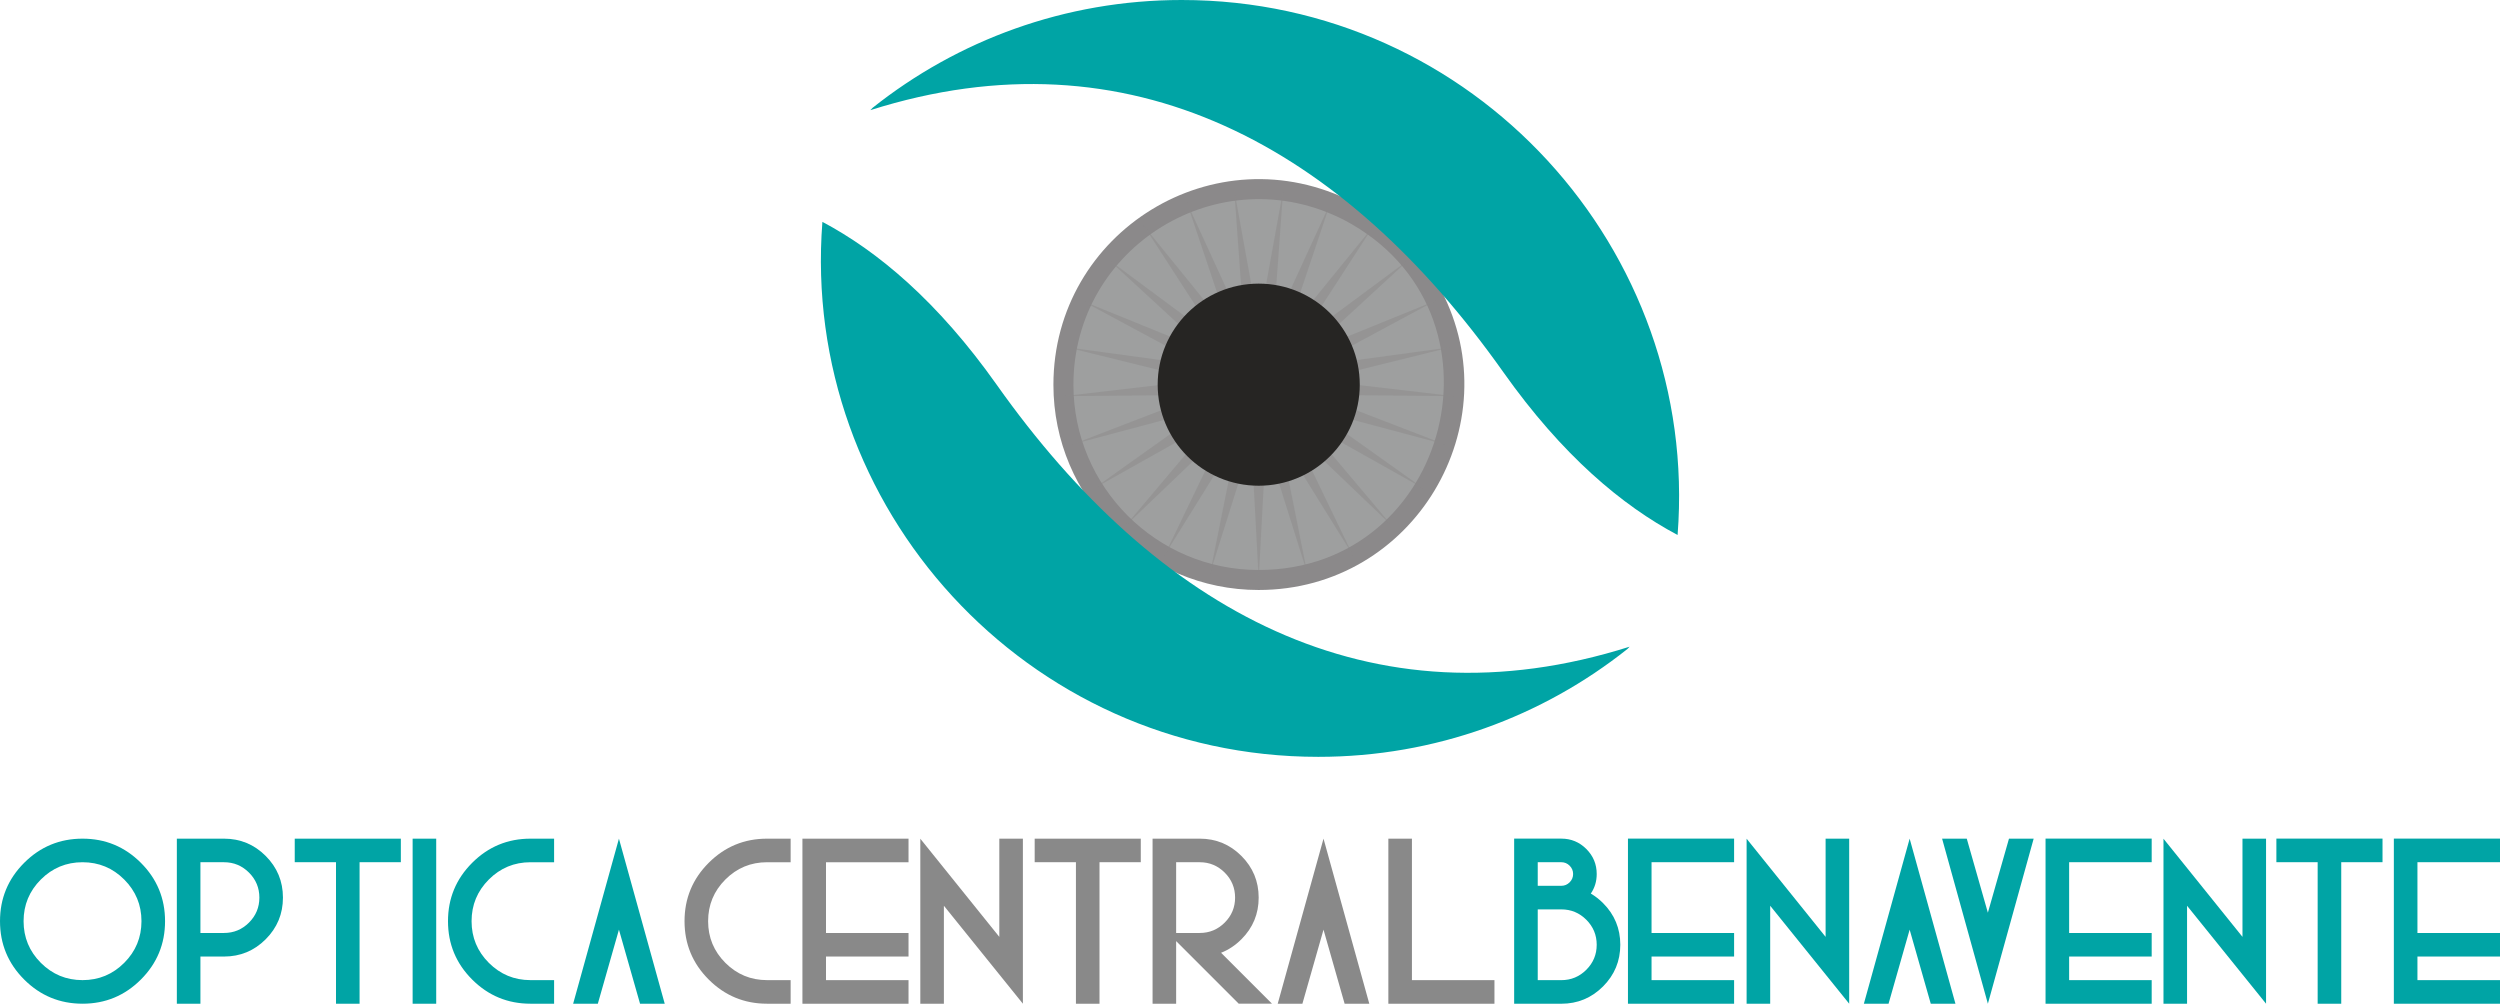
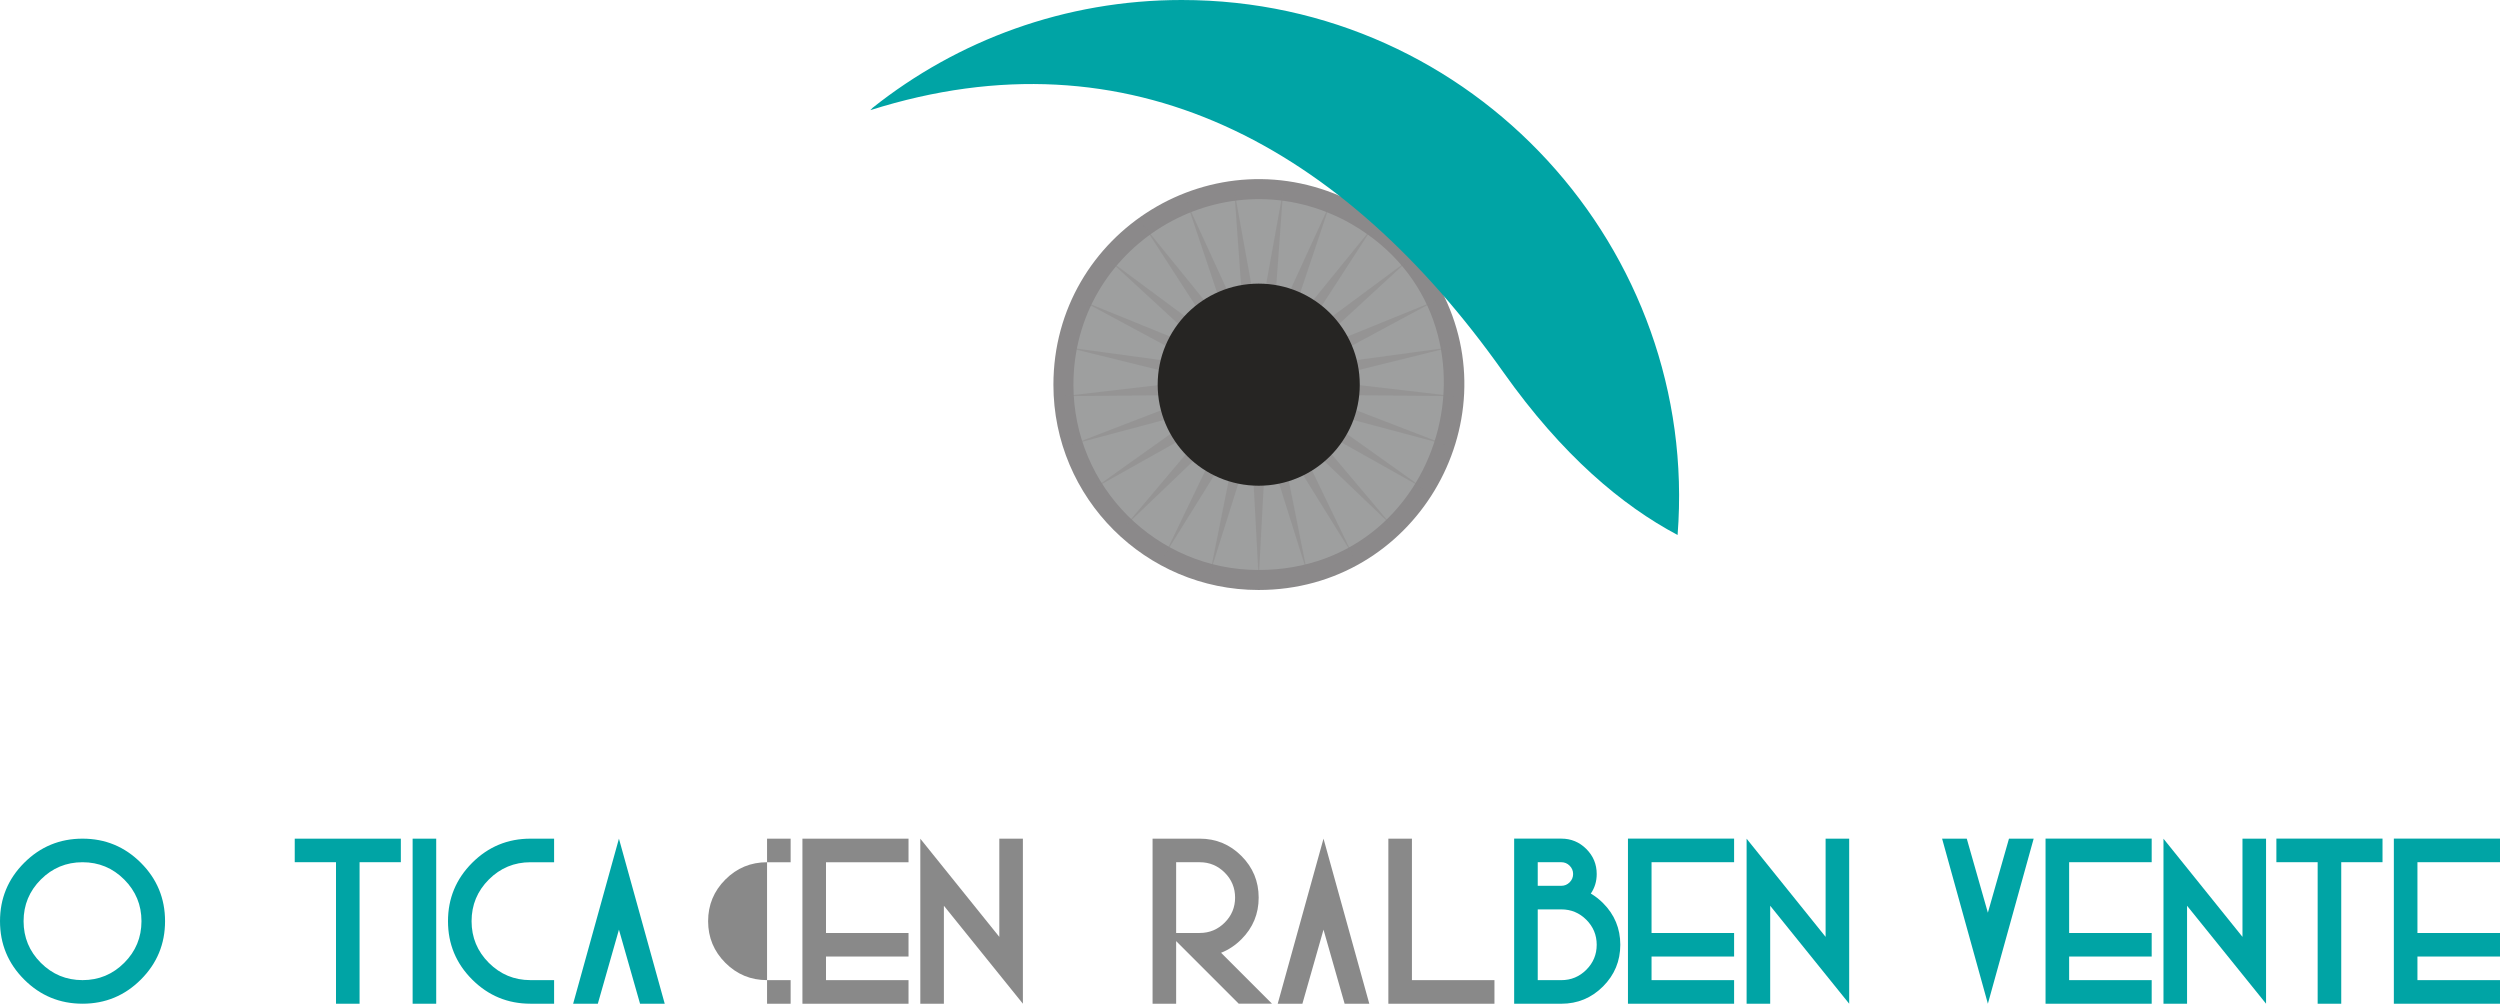
<svg xmlns="http://www.w3.org/2000/svg" data-bbox="0 -0.01 27994.211 11239.54" viewBox="0 0 27994.21 11239.53" height="422.253" width="1051.706" shape-rendering="geometricPrecision" text-rendering="geometricPrecision" image-rendering="optimizeQuality" fill-rule="evenodd" clip-rule="evenodd" data-type="color">
  <g>
    <path d="M14093.04 6606.53c-1267.45 0-2297.25-1029.92-2297.25-2297.47 0-1712.85 1810.08-2837.42 3359.15-2043.97 419.66 221.39 764.84 566.3 982.68 986.42 785.13 1496.5-297.66 3355.01-2044.58 3355.01z" fill="#8b898a" fill-rule="nonzero" data-color="1" />
    <path d="M14093.54 6382.54c-1143.78 0-2073.67-929.41-2073.67-2073.88 0-1545.49 1634.32-2560.83 3031.9-1844.64 1929.89 1017.15 1192.2 3918.52-958.23 3918.52z" fill="#9e9f9f" fill-rule="nonzero" data-color="2" />
    <path fill="#8b898a" fill-opacity=".502" fill-rule="nonzero" d="M14094.44 3642.16l274.48-1515-110.89 1535.9 642.24-1399.64-489.75 1459.84 970.78-1195.08-837.32 1292.51 1237.36-917.3-1132.58 1043.46 1426.07-579.97-1355.39 729.29 1525.32-207.74-1494.81 369.14 1528.87 178.45-1539.17-14.08 1436.4 553.33-1487.49-396.38 1254.38 892.86-1342.41-753.93L15593 5894.66l-1112.58-1064.85 668.78 1387.29-812.75-1307.67 302.2 1509.35-461.83-1468.38-82.38 1537.49-81.99-1537.49-462.23 1468.38 302.61-1509.35-812.75 1307.67 668.57-1387.29-1112.59 1064.85 992.59-1176.84-1342.53 753.93 1253.8-892.86-1487.48 396.38 1436.78-553.33-1539.16 14.08 1529.06-178.45-1494.6-369.14 1525.3 207.74-1355.97-729.29 1426.06 579.97-1132.08-1043.46 1237.36 917.3-837.42-1292.51 970.19 1195.08-489.16-1459.84 642.26 1399.64-110.61-1535.9 273.99 1515z" data-color="1" />
    <path d="M15226.23 4307.18c0 625.7-506.78 1131.89-1131.8 1131.89-624.51 0-1131.1-506.18-1131.1-1131.89 0-624.41 506.59-1131.29 1131.1-1131.29 625.02 0 1131.8 506.88 1131.8 1131.29z" fill="#262523" fill-rule="nonzero" data-color="3" />
    <path d="M13232.37 0c-1309.04 0-2511.74 452.08-3462.14 1207.94-7.92 8.57-16.24 16.94-24.36 25.55 2903.66-920.39 5299.35 405.39 7088.26 2934.16 659.17 931.28 1330.22 1493.61 1950.49 1822.67.38-1 .38-1.98.78-2.98C19032.74 2798.01 16505.18-.01 13232.36-.01z" fill="#00a4a5" fill-rule="nonzero" data-color="4" />
-     <path d="M14761.84 8474.93c1308.85 0 2511.53-452.12 3461.93-1208.03 8.14-8.44 16.34-16.94 24.37-25.46-2903.47 920.39-5299.36-405.38-7088.05-2934.15-659.28-931.38-1330.44-1493.64-1950.71-1822.77-.2 1.09-.4 2.08-.57 2.98-247.36 3189.43 2280.02 5987.44 5553.03 5987.44z" fill="#00a4a5" fill-rule="nonzero" data-color="4" />
    <path d="M924.08 11239.21c-255.24 0-473.05-90.22-653.44-270.65C90.21 10788.17 0 10570.37 0 10315.1c0-255.2 90.21-473.04 270.64-653.45 180.39-180.41 398.2-270.63 653.44-270.63 255.25 0 473.06 90.22 653.48 270.63 180.41 180.41 270.61 398.25 270.61 653.45 0 255.27-90.2 473.07-270.61 653.46-180.42 180.43-398.23 270.65-653.48 270.65zm0-264.02c182.21 0 337.75-64.48 466.68-193.39 128.93-128.93 193.4-284.51 193.4-466.7 0-182.15-64.47-337.7-193.4-466.67-128.93-128.87-284.47-193.39-466.68-193.39-182.14 0-337.71 64.52-466.63 193.39-128.93 128.96-193.43 284.52-193.43 466.67 0 182.19 64.5 337.77 193.43 466.7 128.91 128.91 284.49 193.39 466.63 193.39z" fill="#00a4a5" fill-rule="nonzero" data-color="4" />
-     <path d="M1980.19 9391.02h528.05c182.21 0 337.76 64.5 466.68 193.39 128.93 128.96 193.4 284.5 193.4 466.68s-64.47 337.75-193.4 466.67c-128.92 128.93-284.47 193.39-466.68 193.39h-264.02v528.07H1980.2V9391.03zm264.02 264.02v792.08h264.02c109.11 0 202.44-38.71 279.88-116.16 77.42-77.45 116.17-170.74 116.17-279.88 0-109.1-38.74-202.4-116.17-279.87-77.43-77.44-170.76-116.18-279.88-116.18h-264.02z" fill="#00a4a5" fill-rule="nonzero" data-color="4" />
    <path fill="#00a4a5" fill-rule="nonzero" d="M4026.42 9655.04v1584.17h-264.01V9655.04h-462.08v-264.02h1188.12v264.02h-462.03z" data-color="4" />
    <path fill="#00a4a5" fill-rule="nonzero" d="M4884.48 11239.21h-264.03V9391.02h264.03v1848.19z" data-color="4" />
    <path d="M5940.58 9391.02h264.03v264.02h-264.03c-182.14 0-337.71 64.52-466.65 193.39-128.92 128.96-193.41 284.52-193.41 466.67 0 182.19 64.49 337.77 193.41 466.7 128.93 128.91 284.51 193.39 466.65 193.39h264.03v264.02h-264.03c-255.24 0-473.05-90.22-653.44-270.65-180.44-180.39-270.65-398.19-270.65-653.46 0-255.2 90.21-473.04 270.65-653.45 180.39-180.41 398.2-270.63 653.44-270.63z" fill="#00a4a5" fill-rule="nonzero" data-color="4" />
    <path fill="#00a4a5" fill-rule="nonzero" d="M6694.33 11239.21l236.38-829.06 236.35 829.06h276.28l-512.63-1848.19-512.69 1848.19h276.31z" data-color="4" />
-     <path d="M8589.22 9391.02h264.03v264.02h-264.03c-182.17 0-337.75 64.52-466.68 193.39-128.91 128.96-193.34 284.52-193.34 466.67 0 182.19 64.43 337.77 193.34 466.7 128.93 128.91 284.51 193.39 466.68 193.39h264.03v264.02h-264.03c-255.24 0-473.05-90.22-653.45-270.65-180.42-180.39-270.61-398.19-270.61-653.46 0-255.2 90.19-473.04 270.61-653.45 180.4-180.41 398.21-270.63 653.45-270.63z" fill="#898989" fill-rule="nonzero" data-color="5" />
+     <path d="M8589.22 9391.02h264.03v264.02h-264.03c-182.17 0-337.75 64.52-466.68 193.39-128.91 128.96-193.34 284.52-193.34 466.67 0 182.19 64.43 337.77 193.34 466.7 128.93 128.91 284.51 193.39 466.68 193.39h264.03v264.02h-264.03z" fill="#898989" fill-rule="nonzero" data-color="5" />
    <path fill="#898989" fill-rule="nonzero" d="M10173.39 9391.02v264.02h-924.1v792.08h924.1v264.02h-924.1v264.04h924.1v264.03H8985.26V9391.02h1188.13z" data-color="5" />
    <path fill="#898989" fill-rule="nonzero" d="M10569.38 10142.31v1096.9h-264.02V9391.59l884.57 1099.15V9391.02h264.04v1848.16l-884.59-1096.87z" data-color="5" />
-     <path fill="#898989" fill-rule="nonzero" d="M12312 9655.04v1584.17h-264V9655.04h-462.05v-264.02h1188.12v264.02H12312z" data-color="5" />
    <path d="M13170.1 10538.22v700.98h-264.04V9391.01h528.08c182.16 0 337.69 64.5 466.66 193.39 128.9 128.96 193.39 284.5 193.39 466.68s-64.27 337.5-192.75 466.02c-68.64 68.65-144.76 119.26-228.36 151.8l570.29 570.3h-372.29l-700.97-700.98zm0-883.19v792.08h264.03c109.1 0 202.39-38.71 279.85-116.16 77.43-77.45 116.18-170.74 116.18-279.88 0-109.1-38.74-202.4-116.18-279.87-77.45-77.44-170.74-116.18-279.85-116.18h-264.03z" fill="#898989" fill-rule="nonzero" data-color="5" />
    <path fill="#898989" fill-rule="nonzero" d="M15546.32 9391.02h264.05v1584.16h924.08v264.03h-1188.13V9391.02z" data-color="5" />
    <path fill="#898989" fill-rule="nonzero" d="M14583.91 11239.21l236.35-829.06 236.37 829.06h276.28l-512.65-1848.19-512.66 1848.19h276.31z" data-color="5" />
    <path fill="#00a4a5" fill-rule="nonzero" d="M19822.01 10142.31v1096.9h-264.03V9391.59l884.58 1099.15V9391.02h264.02v1848.16l-884.57-1096.87z" data-color="4" />
    <path d="M16954.99 11239.53h528.24c182.24 0 337.85-64.51 466.83-193.47 128.96-128.99 193.46-284.6 193.46-466.84 0-182.24-64.27-337.62-192.81-466.18-43.14-43.14-88.93-78.79-137.34-106.94 44.02-64.28 66.04-137.34 66.04-219.23 0-109.17-38.75-202.5-116.22-279.96-77.47-77.48-170.8-116.23-279.96-116.23h-528.24v1848.85zm264.11-1056.47h264.12c109.15 0 202.48 38.74 279.96 116.21 77.46 77.46 116.22 170.79 116.22 279.96 0 109.16-38.75 202.48-116.22 279.96-77.47 77.46-170.8 116.23-279.96 116.23h-264.12v-792.35zm0-264.11v-264.12h264.12c36.09 0 67.12 12.98 93.1 38.94 25.96 25.97 38.96 57 38.96 93.11 0 36.09-13.01 67.12-38.96 93.11-25.98 25.96-57.01 38.96-93.1 38.96h-264.12z" fill="#00a4a5" fill-rule="nonzero" data-color="4" />
    <path fill="#00a4a5" fill-rule="nonzero" d="M19417.89 9390.68v264.14h-924.42v792.36h924.42v264.11h-924.42v264.12h924.42v264.12h-1188.53V9390.68h1188.53z" data-color="4" />
    <path fill="#00a4a5" fill-rule="nonzero" d="M24093.94 9390.68v264.14h-924.41v792.36h924.41v264.11h-924.41v264.12h924.41v264.12h-1188.52V9390.68h1188.52z" data-color="4" />
    <path fill="#00a4a5" fill-rule="nonzero" d="M26216.54 9654.82v1584.71h-264.1V9654.82h-462.23v-264.14h1188.55v264.14h-462.22z" data-color="4" />
    <path fill="#00a4a5" fill-rule="nonzero" d="M27994.21 9390.68v264.14h-924.43v792.36h924.43v264.11h-924.43v264.12h924.43v264.12h-1188.56V9390.68h1188.56z" data-color="4" />
-     <path fill="#00a4a5" fill-rule="nonzero" d="M21147.37 11239.21l236.35-829.06 236.36 829.06h276.3l-512.66-1848.19-512.66 1848.19h276.31z" data-color="4" />
    <path fill="#00a4a5" fill-rule="nonzero" d="M22495.94 9391.02l-236.35 829.05-236.35-829.05h-276.29l512.64 1848.19 512.67-1848.19h-276.32z" data-color="4" />
    <path fill="#00a4a5" fill-rule="nonzero" d="M24490.03 10142.31v1096.9h-264.02V9391.59l884.57 1099.15V9391.02h264.03v1848.16l-884.58-1096.87z" data-color="4" />
  </g>
</svg>